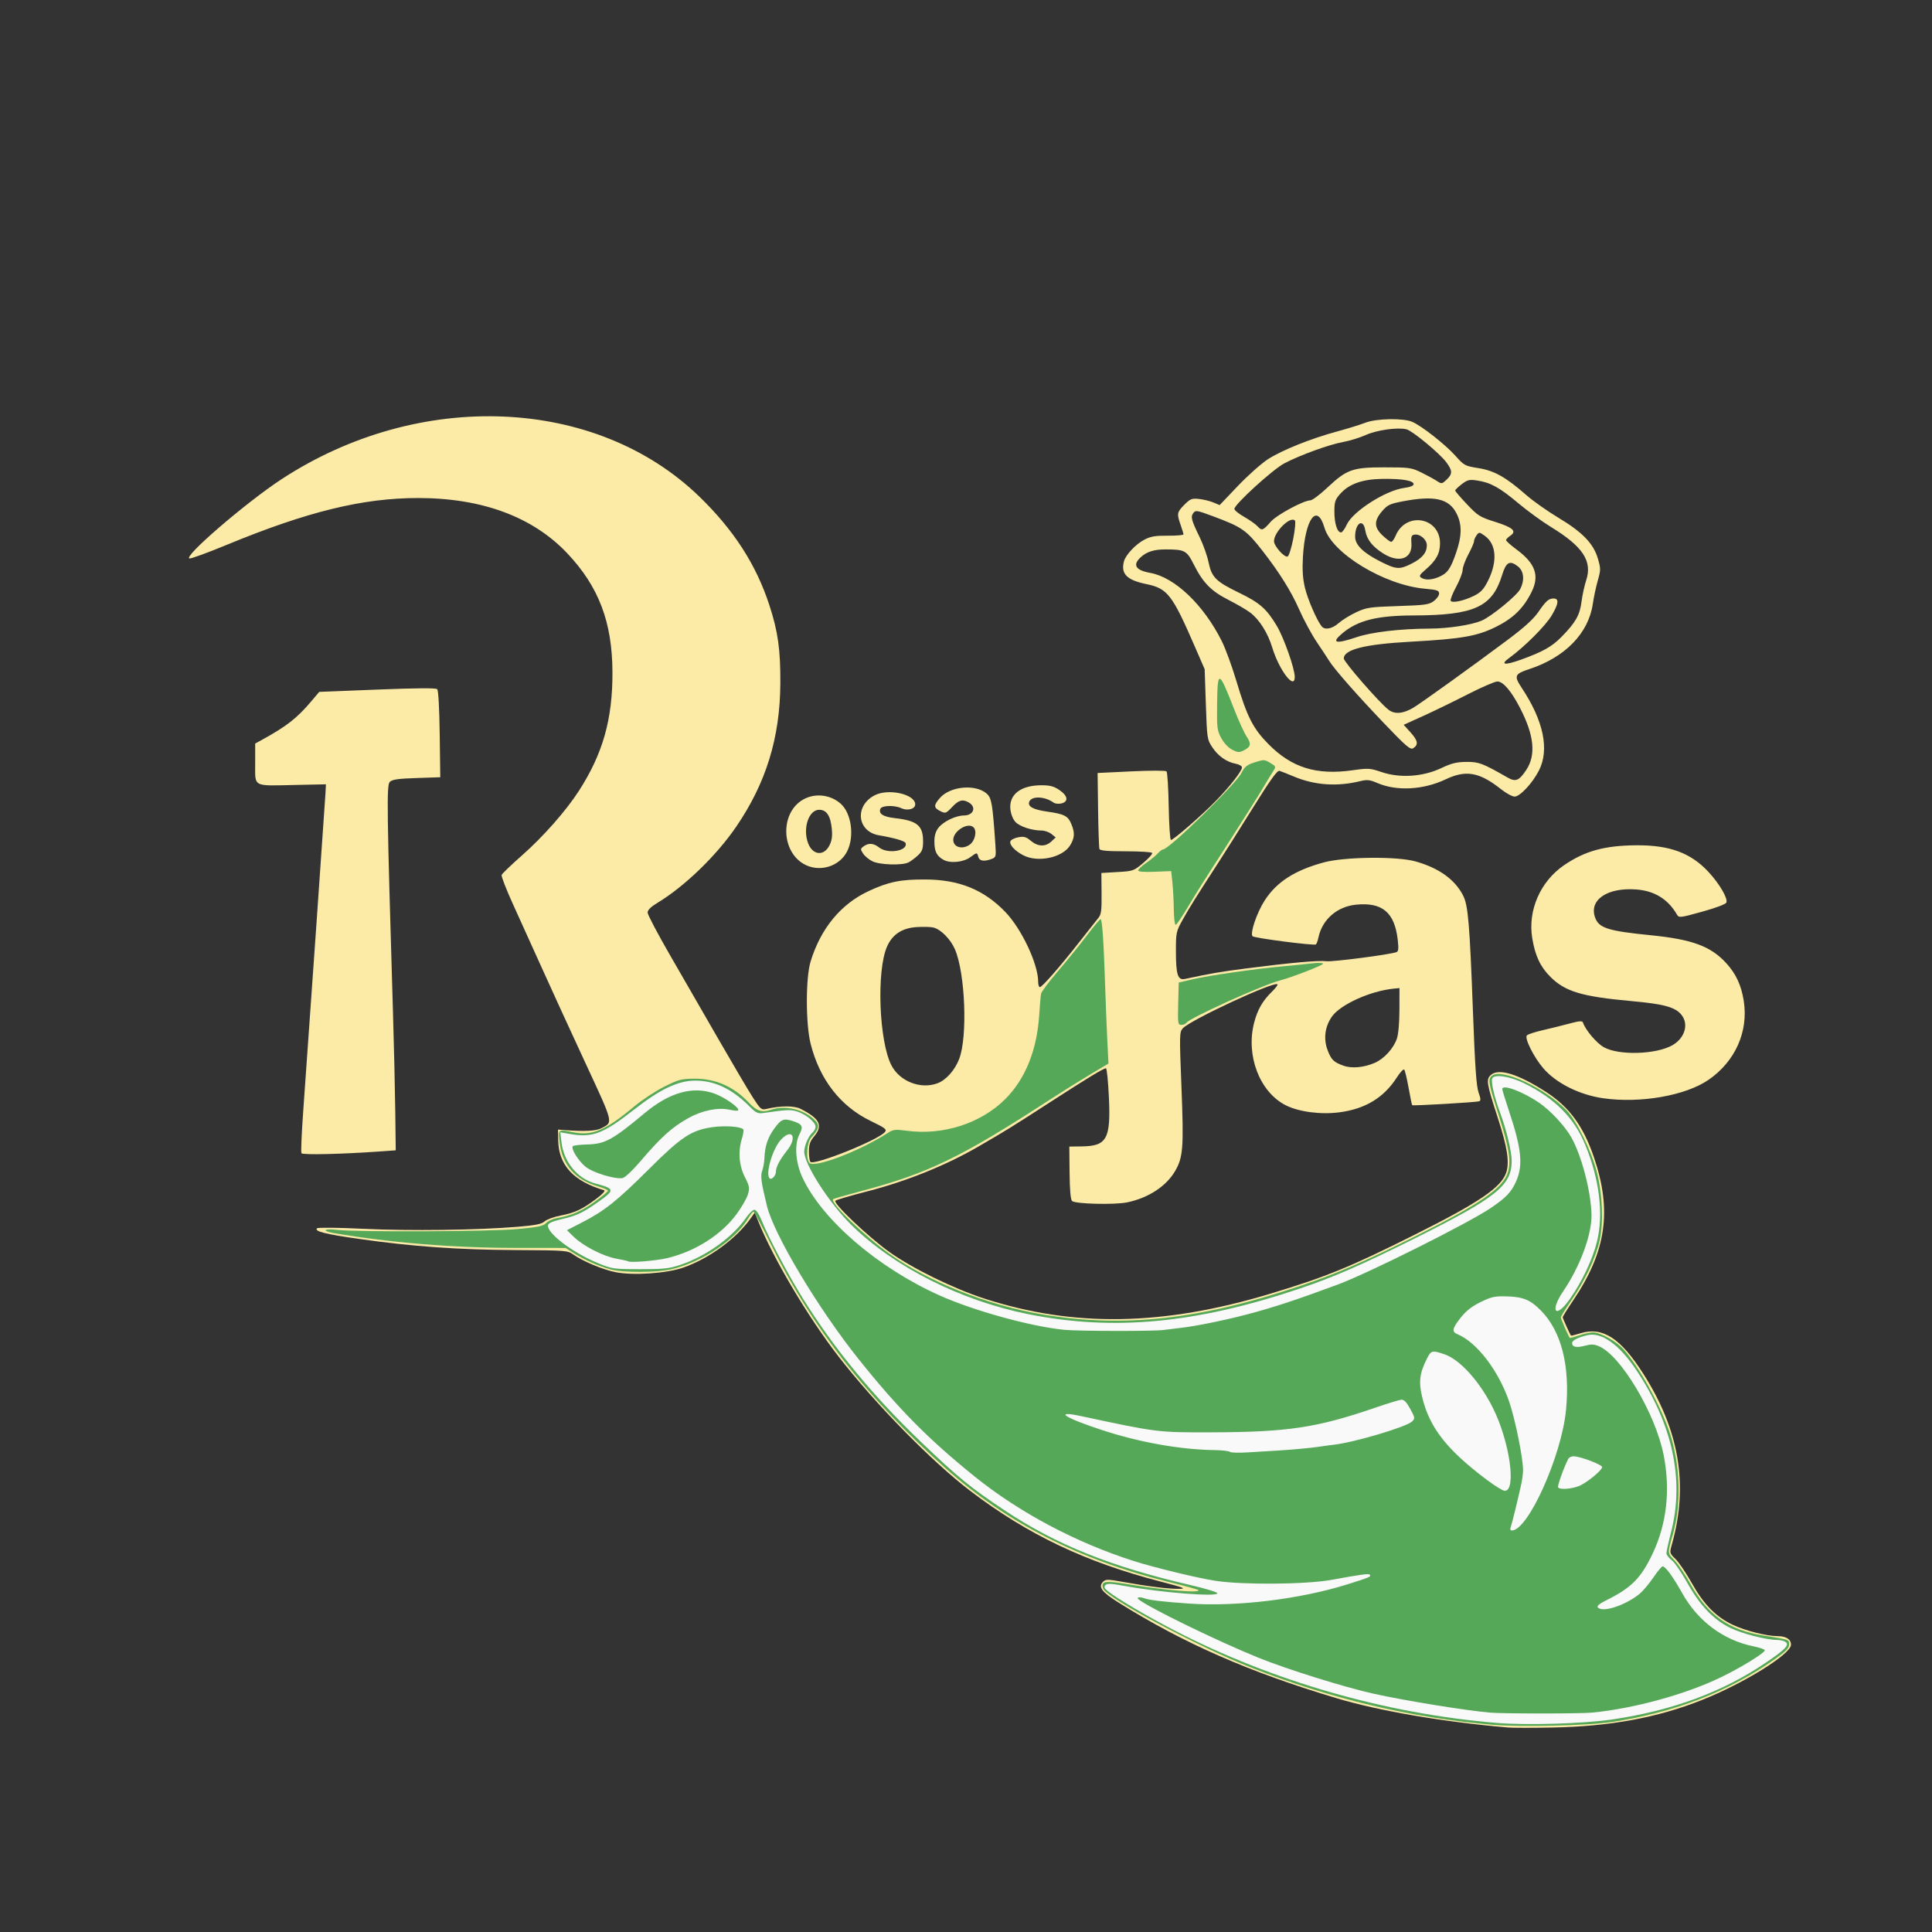
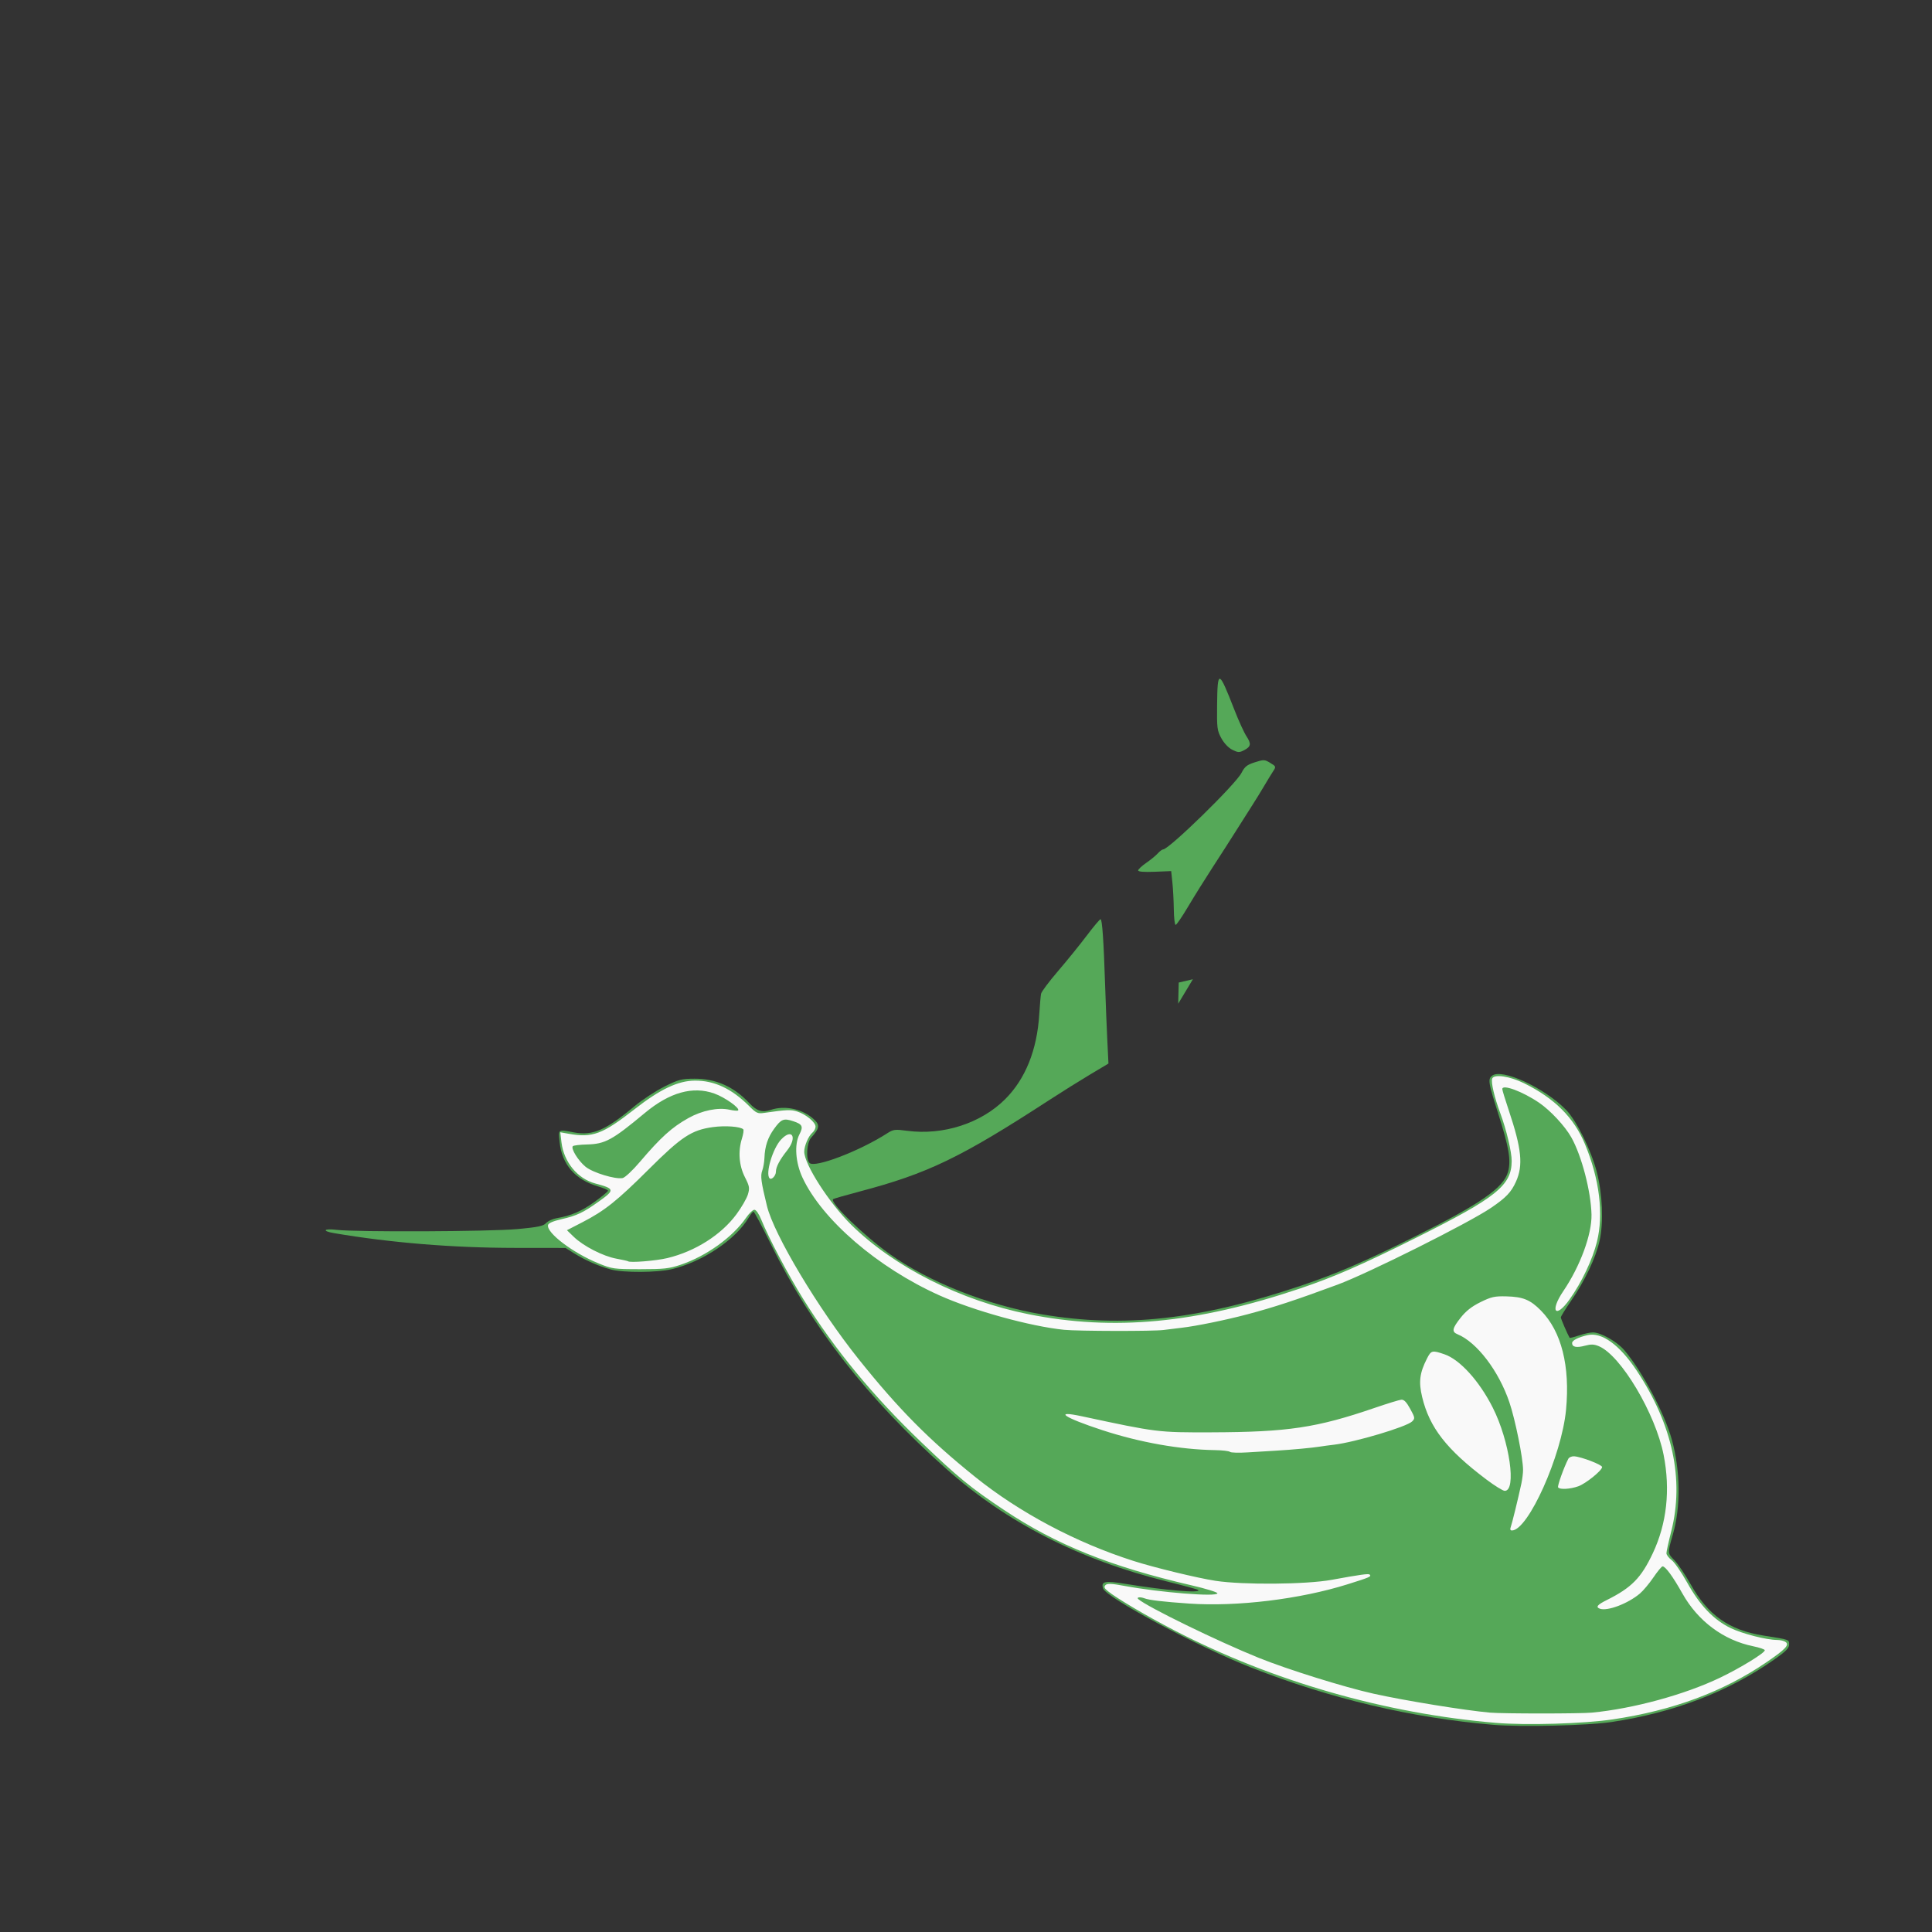
<svg xmlns="http://www.w3.org/2000/svg" id="svg1" width="1365.333" height="1365.333" viewBox="0 0 1365.333 1365.333">
  <rect x="0" y="0" width="1365.333" height="1365.333" fill="#333333" stroke="none" />
  <defs id="defs1" />
  <g id="g1">
    <g id="g11" transform="translate(-17.001,78.935)">
-       <path style="fill:#fceaa7" d="m 1082.667,1141.881 c -45.657,-3.933 -91.011,-11.684 -121.108,-20.698 -61.938,-18.551 -107.764,-38.636 -153.827,-67.423 -12.097,-7.56 -14.859,-11.204 -11.237,-14.827 1.914,-1.914 3.209,-1.903 14.47,0.129 17.454,3.148 32.191,4.955 39.464,4.838 5.272,-0.085 3.247,-0.874 -13.096,-5.106 -53.253,-13.787 -94.1,-33.235 -134.614,-64.091 -27.059,-20.609 -67.019,-61.341 -92.908,-94.703 -21.592,-27.825 -46.306,-69.429 -57.026,-96 l -2.421,-6 -2.83,4 c -10.248,14.484 -29.639,28.646 -47.791,34.907 -11.926,4.113 -35.177,5.672 -47.736,3.201 -8.852,-1.742 -23.192,-7.728 -29.807,-12.443 -4.095,-2.919 -5.137,-2.999 -41.534,-3.196 -40.301,-0.218 -72.108,-2.494 -110,-7.87 -23.799,-3.377 -31.747,-5.384 -29.643,-7.488 0.673,-0.673 14.74,-0.523 33.074,0.354 32.811,1.569 80.566,0.924 109.157,-1.475 12.335,-1.035 16.54,-1.894 18.667,-3.813 1.51,-1.362 6.631,-3.216 11.379,-4.12 9.957,-1.894 15.186,-4.363 25.229,-11.913 4.455,-3.349 6.486,-5.621 5.333,-5.963 -21.684,-6.439 -32.03,-17.696 -32.378,-35.233 l -0.151,-7.614 4,0.316 c 14.428,1.138 22.939,0.724 26.764,-1.302 8.313,-4.405 8.728,-2.738 -11.574,-46.483 -10.345,-22.292 -24.07,-52.23 -30.499,-66.53 -6.429,-14.3 -15.625,-34.606 -20.434,-45.124 -4.809,-10.518 -8.449,-19.894 -8.088,-20.834 0.361,-0.941 6.896,-7.213 14.523,-13.938 14.876,-13.118 31.017,-31.431 40.047,-45.437 16.996,-26.362 23.88,-50.72 23.741,-84 -0.147,-35.266 -9.667,-60.327 -31.844,-83.836 -24.328,-25.789 -60.179,-39.119 -105.303,-39.154 -39.305,-0.03 -78.482,9.56 -135.857,33.258 -13.122,5.42 -24.769,9.676 -25.883,9.459 -4.912,-0.956 39.992,-39.624 65.073,-56.036 97.251,-63.638 222.116,-58.458 295.152,12.243 24.33,23.552 40.152,48.044 49.511,76.64 6.128,18.723 7.925,31.496 7.8,55.425 -0.201,38.354 -10.077,70.409 -31.221,101.333 -13.98,20.447 -36.496,42.216 -55.576,53.731 -4.735,2.858 -6.999,5.095 -6.998,6.913 9.2e-4,1.479 7.106,14.988 15.788,30.022 8.683,15.033 24.072,41.733 34.198,59.333 10.127,17.6 21.051,36.114 24.277,41.143 5.374,8.376 6.167,9.072 9.467,8.302 10.124,-2.365 19.82,-2.412 24.353,-0.116 13.632,6.903 16.045,11.811 9.582,19.492 -2.868,3.408 -3.667,5.73 -3.667,10.658 0,3.465 0.466,6.766 1.035,7.335 2.736,2.736 47.993,-15.402 52.681,-21.114 1.496,-1.822 0.215,-2.816 -10,-7.759 -21.41,-10.36 -36.12,-29.25 -42.523,-54.607 -3.521,-13.944 -3.547,-46.466 -0.045,-58 7.117,-23.442 21.378,-40.75 41.137,-49.923 14.024,-6.51 22.253,-8.202 39.716,-8.164 24.038,0.052 41.639,7.18 56.855,23.026 11.455,11.93 23.145,36.779 23.145,49.201 0,2.123 0.538,3.86 1.196,3.86 1.595,0 14.487,-14.746 27.977,-32 6.02,-7.7 12.031,-15.302 13.357,-16.893 2.022,-2.426 2.389,-5.227 2.274,-17.333 l -0.137,-14.44 11.378,-0.667 c 11.117,-0.651 11.536,-0.801 18.3,-6.514 3.807,-3.216 6.602,-6.366 6.21,-7 -0.392,-0.634 -8.796,-1.153 -18.675,-1.153 -13.155,0 -18.127,-0.446 -18.575,-1.667 -0.337,-0.917 -0.768,-13.367 -0.958,-27.667 l -0.346,-26 23.784,-1.15 c 13.322,-0.644 24.283,-0.644 24.92,0 0.625,0.632 1.322,11.797 1.55,24.812 0.227,13.014 0.94,23.664 1.583,23.667 1.787,0.007 21.733,-17.352 31.679,-27.57 10.085,-10.362 18.485,-21.137 18.485,-23.712 0,-0.962 -1.95,-2.118 -4.333,-2.568 -6.532,-1.235 -12.471,-5.403 -16.613,-11.66 -3.638,-5.496 -3.739,-6.165 -4.559,-30.385 l -0.839,-24.766 -6.653,-15.333 c -16.266,-37.491 -19.523,-41.72 -34.529,-44.825 -13.825,-2.861 -18.106,-7.157 -15.898,-15.953 1.167,-4.652 8.373,-12.3 14.632,-15.532 4.325,-2.233 7.745,-2.8 16.46,-2.726 6.05,0.051 11,-0.369 11,-0.935 0,-0.566 -0.9,-3.579 -2,-6.697 -2.799,-7.934 -2.6,-9 2.668,-14.268 4.185,-4.185 5.253,-4.604 10.333,-4.058 3.116,0.335 7.672,1.446 10.124,2.468 l 4.458,1.858 12.875,-13.522 c 7.081,-7.437 16.683,-15.964 21.336,-18.949 10.021,-6.428 30.331,-14.563 48.873,-19.576 7.333,-1.983 16.206,-4.733 19.716,-6.113 7.831,-3.077 26.847,-3.452 33.327,-0.658 6.652,2.868 23.422,16.058 30.468,23.963 6.153,6.903 6.68,7.185 16.348,8.745 11.263,1.817 19.341,6.386 34.005,19.236 4.691,4.111 14.809,11.239 22.483,15.84 16.976,10.178 24.762,18.24 27.866,28.851 2.053,7.02 2.048,8.042 -0.085,15.515 -1.255,4.4 -2.828,11.784 -3.495,16.408 -3.001,20.803 -19.595,37.872 -44.862,46.146 -10.421,3.412 -11.003,4.824 -5.442,13.198 15.481,23.316 19.744,43.635 12.256,58.412 -4.547,8.973 -13.429,18.502 -17.246,18.502 -1.644,0 -5.918,-2.32 -9.497,-5.156 -15.338,-12.152 -24.823,-13.86 -39.174,-7.052 -15.794,7.492 -34.59,8.516 -48.27,2.631 -5.397,-2.322 -7.253,-2.53 -12.054,-1.352 -16.433,4.03 -32.234,2.938 -46.997,-3.249 -4.406,-1.846 -8.961,-3.655 -10.121,-4.02 -1.565,-0.492 -6.354,6.154 -18.566,25.767 -9.051,14.537 -20.152,32.13 -24.668,39.097 -15.975,24.644 -20.215,31.429 -25.076,40.128 -4.757,8.514 -4.914,9.224 -4.914,22.247 0,16.837 1.309,20.917 6.362,19.835 18.308,-3.918 24.959,-5.062 42.972,-7.387 31.449,-4.059 51.408,-5.858 56.972,-5.133 4.362,0.568 44.452,-4.63 49.531,-6.422 1.424,-0.502 1.634,-2.438 0.934,-8.619 -2.205,-19.489 -10.949,-26.84 -29.631,-24.912 -13.355,1.378 -23.8,10.561 -26.444,23.248 -0.495,2.375 -1.304,4.551 -1.797,4.836 -1.618,0.934 -43.418,-4.475 -44.731,-5.788 -1.976,-1.977 3.021,-16.728 8.583,-25.333 8.467,-13.1 21.309,-21.339 41.917,-26.892 14.672,-3.954 51.54,-4.345 64.571,-0.685 16.578,4.656 27.876,12.737 33.705,24.11 3.566,6.958 4.645,19.677 6.967,82.101 1.448,38.938 2.405,52.715 3.96,57.057 1.566,4.369 1.666,5.853 0.423,6.273 -2.137,0.721 -46.753,3.322 -47.317,2.759 -0.239,-0.239 -1.385,-5.756 -2.549,-12.261 -1.163,-6.505 -2.55,-12.312 -3.083,-12.905 -0.532,-0.593 -2.895,1.926 -5.251,5.596 -9.132,14.231 -22.204,22.183 -40.417,24.588 -13.307,1.757 -28.798,-0.269 -38.099,-4.982 -18.35,-9.299 -28.259,-35.058 -22.359,-58.124 2.416,-9.447 5.976,-15.642 12.825,-22.318 2.436,-2.375 4.115,-4.633 3.731,-5.017 -2.335,-2.335 -61.605,25.225 -66.921,31.118 -2.373,2.631 -2.413,4.412 -0.932,41.816 1.686,42.582 1.163,49.371 -4.548,59.118 -6.291,10.735 -18.863,18.933 -33.795,22.036 -8.935,1.857 -36.877,1.159 -39.006,-0.975 -1.012,-1.015 -1.614,-7.971 -1.73,-20 l -0.177,-18.444 8.909,-0.121 c 17.66,-0.239 20.439,-5.316 19.057,-34.81 -0.526,-11.222 -1.457,-20.403 -2.069,-20.403 -1.673,0 -12.723,6.696 -38.215,23.158 -30.222,19.516 -31.403,20.247 -52.11,32.261 -22.711,13.177 -50.597,24.434 -77.966,31.471 -11.884,3.056 -22.195,6.074 -22.914,6.706 -1.922,1.691 23.012,25.402 37.991,36.127 16.267,11.647 45.297,25.902 67.269,33.031 63.004,20.442 126.563,19.365 202.047,-3.425 39.726,-11.994 56.052,-18.668 102.369,-41.848 45.266,-22.655 60.943,-33.316 64.403,-43.801 2.398,-7.267 0.77,-17.893 -5.878,-38.348 -8.029,-24.708 -8.476,-27.425 -5.021,-30.551 5.526,-5.001 19.182,-0.825 38.937,11.907 16.471,10.615 26.451,24.203 33.932,46.2 12.848,37.774 8.724,66.424 -14.535,100.981 -4.147,6.162 -7.541,11.6 -7.541,12.083 0,0.733 5.152,12.101 5.89,12.997 0.129,0.156 3.206,-0.616 6.839,-1.716 15.502,-4.695 28.092,3.428 44.107,28.454 25.575,39.966 32.113,78.65 20.385,120.625 -1.76,6.301 -1.755,6.325 2.538,10.521 2.366,2.313 7.562,10.015 11.547,17.115 8.519,15.178 17.079,23.83 29.179,29.493 8.73,4.085 23.599,7.826 31.269,7.866 6.193,0.032 9.579,2.181 9.579,6.077 0,6.624 -33.214,27.247 -62.873,39.039 -31.589,12.559 -64.821,18.678 -105.793,19.477 -13.933,0.272 -28.033,0.262 -31.333,-0.022 z M 679.58,686.585 c 6.038,-2.276 12.211,-9.222 15.274,-17.183 6.024,-15.659 4.293,-60.493 -2.988,-77.419 -3.103,-7.214 -9.912,-14.109 -15.258,-15.451 -1.839,-0.461 -7.156,-0.596 -11.815,-0.3 -10.269,0.654 -17.119,5.151 -20.914,13.73 -7.563,17.098 -5.708,67.068 3.12,84.037 5.907,11.353 20.696,17.066 32.581,12.585 z m 309.087,-14.473 c 6.481,-2.837 13.097,-10.095 15.493,-16.998 1.068,-3.078 1.788,-11.218 1.808,-20.448 l 0.033,-15.333 -4,0.39 c -16.529,1.611 -37.763,11.213 -43.767,19.793 -4.956,7.082 -6.053,15.747 -3.005,23.728 2.594,6.792 4.201,8.372 11.092,10.903 5.882,2.16 14.568,1.369 22.346,-2.034 z M 1095.609,465.156 c 6.995,-10.57 5.579,-24.515 -4.455,-43.87 -6.218,-11.995 -11.892,-18.619 -15.949,-18.619 -1.797,0 -11.204,4.066 -20.903,9.035 -9.699,4.969 -23.866,11.857 -31.482,15.306 l -13.847,6.271 4.926,5.453 c 5.17,5.723 5.643,8.677 1.777,11.112 -1.987,1.251 -4.992,-1.331 -20.785,-17.857 -19.102,-19.989 -35.087,-38.191 -38.629,-43.986 -1.12,-1.833 -5.036,-7.773 -8.701,-13.2 -3.665,-5.427 -9.331,-15.927 -12.59,-23.333 -5.469,-12.429 -13.839,-25.824 -25.492,-40.8 -11.731,-15.076 -14.56,-17.059 -35.438,-24.84 -11.142,-4.152 -12.167,-4.319 -13.715,-2.227 -2.015,2.723 -1.436,4.928 4.497,17.141 2.514,5.174 5.322,13.092 6.241,17.596 2.18,10.686 5.144,13.657 21.566,21.612 14.611,7.078 19.398,11.275 26.657,23.373 5.008,8.346 12.712,30.24 12.712,36.125 0,9.678 -11.028,-4.714 -15.898,-20.746 -3.143,-10.348 -9.055,-19.744 -15.529,-24.683 -2.572,-1.962 -9.444,-5.986 -15.272,-8.943 -12.342,-6.262 -18.098,-12.097 -24.526,-24.861 -5.13,-10.187 -6.419,-10.882 -20.188,-10.882 -8.152,0 -13.327,1.664 -17.587,5.655 -5.773,5.408 -3.457,9.068 6.926,10.946 17.329,3.134 37.652,22.529 50.497,48.192 2.604,5.203 7.223,17.803 10.265,28 7.57,25.381 11.737,33.622 22.581,44.661 16.506,16.803 34.042,22.265 59.731,18.603 10.964,-1.563 12.189,-1.485 20.334,1.286 12.918,4.396 29.171,3.346 42,-2.715 7.499,-3.543 11.036,-4.42 18,-4.465 8.821,-0.057 11.378,0.917 29.2,11.12 5.559,3.182 8.041,2.145 13.075,-5.462 z m -79.97,-43.859 c 5.088,-2.963 43.387,-30.507 66.991,-48.179 11.704,-8.763 18.091,-14.581 21.562,-19.641 5.287,-7.71 7.222,-9.424 10.665,-9.457 4.029,-0.038 3.657,3.631 -1.202,11.846 -4.417,7.467 -19.182,22.24 -30.342,30.359 -6.386,4.646 -2.846,5.111 8.322,1.094 15.558,-5.596 21.962,-9.168 28.715,-16.017 10.027,-10.171 13.103,-15.53 14.281,-24.877 0.584,-4.634 2.075,-11.498 3.313,-15.254 4.477,-13.577 -2.311,-23.876 -24.808,-37.643 -6.342,-3.881 -16.815,-11.504 -23.273,-16.94 -12.986,-10.932 -19.532,-14.542 -28.927,-15.951 -5.545,-0.832 -6.832,-0.525 -10.943,2.611 -2.562,1.955 -4.644,3.973 -4.626,4.486 0.018,0.513 3.768,4.877 8.333,9.699 7.745,8.18 9.086,9.015 20.066,12.484 12.568,3.97 15.347,6.576 10.467,9.816 -1.595,1.059 -2.9,2.434 -2.9,3.054 0,0.621 3.337,3.594 7.415,6.607 13.218,9.765 16.311,18.355 10.721,29.78 -5.678,11.606 -12.98,18.791 -25.301,24.896 -13.346,6.613 -24.297,8.52 -60.169,10.478 -32.429,1.77 -47.333,5.503 -47.333,11.856 0,2.418 24.796,30.883 31.488,36.147 4.343,3.416 10.187,2.997 17.485,-1.253 z M 975.816,371.317 c 10.491,-3.561 30.67,-5.918 51.518,-6.019 13.167,-0.064 29.389,-2.541 36.667,-5.599 6.753,-2.838 24.895,-17.65 27.289,-22.281 3.273,-6.329 2.656,-12.744 -1.544,-16.048 -5.808,-4.569 -8.394,-3.171 -11.22,6.066 -6.921,22.616 -19.674,28.441 -62.525,28.56 -25.995,0.072 -39.495,3.475 -50.489,12.725 -8.064,6.785 -4.607,7.656 10.304,2.595 z m -12.682,-9.987 c 2.508,-2.202 8.079,-5.636 12.38,-7.631 7.205,-3.342 9.516,-3.683 29.392,-4.33 19.224,-0.626 21.981,-1.008 25.333,-3.513 2.069,-1.546 3.762,-3.946 3.762,-5.333 0,-2.172 -1.391,-2.646 -10,-3.409 -28.636,-2.537 -65.734,-25.049 -70.992,-43.078 -5.212,-17.875 -13.702,-6.381 -15.238,20.631 -0.518,9.105 -0.124,15.197 1.402,21.667 1.914,8.117 8.369,23.051 11.813,27.333 2.278,2.832 7.378,1.851 12.148,-2.337 z m 95.533,-19.204 c 4.724,-2.346 6.787,-4.519 9.698,-10.219 7.032,-13.768 6.231,-26.261 -2.061,-32.165 -3.886,-2.767 -4.068,-2.779 -5.824,-0.377 -0.997,1.363 -1.813,3.276 -1.813,4.249 0,0.974 -1.8,5.143 -4,9.266 -2.2,4.123 -4.014,9.061 -4.03,10.975 -0.017,1.913 -2.098,7.316 -4.625,12.006 -2.527,4.69 -4.245,9.094 -3.817,9.786 1.096,1.773 9.375,0.003 16.473,-3.522 z m -24.957,-13.275 c 6.126,-2.593 8.278,-5.553 12.177,-16.75 4.281,-12.293 4.408,-20.297 0.447,-28.152 -5.315,-10.541 -15.6,-12.88 -37.883,-8.616 -9.313,1.782 -10.916,2.544 -14.734,7 -5.835,6.812 -5.734,11.412 0.378,17.176 2.619,2.47 5.349,4.491 6.068,4.491 0.719,0 2.126,-1.962 3.128,-4.36 7.229,-17.302 31.393,-13.093 31.367,5.463 -0.01,7.161 -2.743,12.1 -10.275,18.567 -4.18,3.589 -4.705,4.562 -3.05,5.646 2.801,1.835 7.346,1.664 12.376,-0.465 z m -19.091,-9.493 c 7.483,-3.792 10.715,-7.701 10.715,-12.957 0,-4.119 -4.953,-8.267 -8.934,-7.482 -1.938,0.382 -2.315,1.535 -1.961,6.006 0.868,10.976 -8.625,14.431 -19.938,7.257 -7.751,-4.915 -11.661,-9.964 -12.687,-16.382 -1.404,-8.783 -7.147,-5.152 -7.147,4.518 0,5.871 5.69,11.44 18.049,17.665 11.049,5.565 13.35,5.709 21.902,1.376 z M 930.899,301.926 c 1.287,-6.538 1.83,-12.397 1.207,-13.02 -3.299,-3.299 -14.756,8.044 -14.768,14.62 -0.006,3.406 7.255,11.61 9.587,10.833 0.899,-0.3 2.687,-5.894 3.974,-12.432 z m 37.843,-10.092 c 4.22,-9.359 27.471,-24.219 40.624,-25.964 4.179,-0.554 6.634,-1.534 6.634,-2.648 0,-2.529 -8.147,-3.912 -22.001,-3.735 -14.22,0.181 -23.736,3.583 -30.009,10.728 -3.47,3.952 -3.99,5.573 -3.99,12.436 0,8.321 2.027,14.683 4.678,14.683 0.871,0 2.699,-2.475 4.063,-5.5 z m -53.522,-2.26 c 4.116,-4.687 23.148,-14.907 27.762,-14.907 1.351,0 6.656,-3.944 11.788,-8.764 14.006,-13.154 17.945,-14.569 40.563,-14.569 17.555,0 19.103,0.214 26,3.586 4.033,1.972 8.961,4.648 10.951,5.946 3.532,2.304 3.697,2.285 7,-0.818 4.311,-4.05 4.258,-6.412 -0.284,-12.431 -4.777,-6.331 -23.863,-22.113 -27.998,-23.151 -6.231,-1.564 -20.855,0.464 -28.725,3.985 -4.248,1.9 -11.448,4.126 -16,4.947 -9.892,1.785 -30.513,9.262 -41.589,15.079 -8.248,4.332 -35.355,29.046 -35.355,32.233 0,0.937 3.15,3.488 7,5.668 3.85,2.18 8.13,5.223 9.512,6.763 2.863,3.19 3.736,2.858 9.375,-3.565 z M 230.039,736.063 c -0.441,-0.714 0.116,-14.07 1.239,-29.68 4.333,-60.267 15.379,-218.043 15.709,-224.383 l 0.347,-6.667 -21.715,0.466 c -30.426,0.653 -28.285,1.805 -28.285,-15.22 v -14.037 l 4.14,-2.271 c 18.076,-9.916 25.253,-15.496 35.493,-27.594 l 5.634,-6.656 41.011,-1.633 c 27.733,-1.104 41.45,-1.195 42.366,-0.28 0.814,0.813 1.516,13.503 1.757,31.792 l 0.402,30.439 -16.749,0.558 c -13.195,0.439 -17.211,1.02 -18.929,2.738 -2.301,2.301 -2.067,19.24 2.243,162.364 0.718,23.833 1.453,55.633 1.634,70.667 l 0.329,27.333 -12,0.851 c -26.438,1.875 -53.842,2.483 -54.628,1.212 z m 919.961,-38.862 c -16.871,-2.405 -33.346,-10.674 -42.444,-21.302 -6.7,-7.827 -13.384,-21.271 -11.508,-23.148 0.779,-0.78 5.737,-2.404 11.018,-3.609 5.28,-1.205 13.747,-3.305 18.814,-4.667 7.215,-1.938 9.338,-2.107 9.788,-0.777 1.82,5.376 9.708,14.658 14.871,17.498 10.627,5.846 36.673,5.082 48.235,-1.417 8.811,-4.952 11.828,-14.779 6.584,-21.445 -4.326,-5.5 -12.323,-7.719 -35.293,-9.793 -35.17,-3.176 -46.963,-6.702 -57.434,-17.173 -7.13,-7.131 -10.747,-14.849 -12.81,-27.341 -3.228,-19.547 5.705,-40.039 22.448,-51.497 14.758,-10.099 28.643,-13.934 51.064,-14.101 23.601,-0.176 38.583,5.362 51.106,18.891 7.734,8.355 13.72,18.604 12.589,21.552 -0.448,1.168 -7.32,3.772 -17.111,6.484 -15.696,4.347 -16.422,4.431 -17.806,2.049 -6.381,-10.978 -15.93,-16.838 -28.962,-17.774 -20.293,-1.457 -33.25,7.363 -28.948,19.705 2.65,7.602 8.918,9.609 39.623,12.687 29.034,2.91 42.072,7.722 52.973,19.549 6.947,7.537 10.751,15.682 12.502,26.772 3.429,21.714 -5.993,42.832 -24.921,55.855 -16.226,11.164 -48.139,16.743 -74.378,13.002 z M 584.639,531.427 c -15.247,-9.141 -16.14,-34.427 -1.568,-44.386 8.455,-5.779 20.248,-4.934 28.068,2.01 7.601,6.75 9.812,23.187 4.527,33.667 -5.585,11.076 -20.226,15.186 -31.028,8.71 z m 18.443,-12.761 c 1.786,-3.452 2.243,-6.516 1.752,-11.77 -0.865,-9.27 -3.677,-13.563 -8.884,-13.563 -7.425,0 -11.795,13.06 -7.89,23.58 3.149,8.483 11.061,9.407 15.022,1.753 z m 30.47,11.081 c -2.446,-1.205 -5.413,-3.665 -6.593,-5.465 -2.001,-3.054 -1.976,-3.396 0.37,-5.111 3.5,-2.56 7.003,-2.295 10.974,0.828 6.146,4.835 20.474,2.412 18.656,-3.155 -0.475,-1.455 -7.892,-3.616 -18.826,-5.485 -15.454,-2.643 -17.393,-20.818 -3.015,-28.263 9.403,-4.869 27.613,-1.103 28.636,5.923 0.525,3.61 -5.03,5.374 -9.914,3.149 -4.894,-2.23 -13.763,-1.92 -14.697,0.514 -1.34,3.492 1.967,5.613 10.2,6.545 15.828,1.791 19.991,5.222 19.991,16.475 0,5.334 -0.641,7.062 -3.667,9.884 -2.017,1.881 -4.977,4.093 -6.579,4.916 -4.431,2.276 -20.337,1.805 -25.536,-0.756 z m 50.148,-1.084 c -4.802,-2.705 -6.367,-5.916 -6.367,-13.063 0,-4.044 0.913,-7.069 2.895,-9.588 3.469,-4.411 12.178,-8.609 17.942,-8.65 7.085,-0.05 9.104,-6.183 3.094,-9.4 -4.182,-2.238 -6.809,-1.445 -11.426,3.45 -4.196,4.449 -4.701,4.637 -8.059,3 -5.066,-2.469 -5.154,-4.181 -0.488,-9.494 7.214,-8.216 24.987,-9.899 32.875,-3.114 3.602,3.098 4.266,6.914 6.252,35.95 0.594,8.682 0.475,9.144 -2.652,10.333 -5.256,1.998 -8.619,1.489 -9.38,-1.422 -0.864,-3.304 -0.969,-3.301 -5.635,0.148 -4.926,3.642 -14.261,4.548 -19.051,1.849 z m 18.564,-10.665 c 3.763,-2.636 5.337,-9.635 2.749,-12.223 -3.906,-3.906 -14.346,2.502 -14.346,8.805 0,5.207 6.366,7.083 11.598,3.419 z m 37.734,7.415 c -5.963,-3.155 -9.858,-7.453 -8.933,-9.861 0.397,-1.035 2.895,-2.289 5.552,-2.787 4.011,-0.752 5.515,-0.329 8.875,2.498 4.954,4.169 10.317,4.356 14.449,0.506 l 3.111,-2.898 -3.007,-2.435 c -1.654,-1.339 -4.775,-2.435 -6.936,-2.435 -6.84,0 -15.453,-2.817 -18.487,-6.048 -1.725,-1.836 -3.195,-5.486 -3.573,-8.869 -1.173,-10.501 7.277,-17.083 21.932,-17.083 6.081,0 8.796,0.722 12.709,3.381 5.971,4.057 6.594,8.162 1.436,9.456 -2.005,0.503 -4.462,0.224 -5.667,-0.644 -6.148,-4.43 -15.489,-4.74 -17.091,-0.567 -1.295,3.376 2.728,5.589 12.743,7.009 12.048,1.709 14.603,3.025 17,8.762 2.565,6.138 2.367,9.799 -0.812,15.013 -5.362,8.794 -22.931,12.488 -33.302,7.002 z" id="path13" />
-       <path style="fill:#55a858" d="m 1072,1139.96 c -57.756,-4.935 -114.615,-18.39 -170.667,-40.387 -37.901,-14.874 -102.747,-49.525 -104.803,-56.002 -1.583,-4.987 1.332,-5.577 15.806,-3.201 28.09,4.612 53.912,6.766 51.437,4.292 -0.369,-0.369 -10.219,-3.033 -21.889,-5.921 -62.041,-15.351 -113.517,-41.652 -156.544,-79.985 -55.317,-49.282 -94.727,-99.807 -123.569,-158.423 -6.225,-12.65 -11.74,-23 -12.257,-23 -0.517,0 -2.064,1.903 -3.438,4.23 -9.18,15.541 -32.76,31.328 -54.42,36.435 -10.383,2.448 -34.129,2.555 -42.997,0.193 -8.393,-2.235 -18.216,-6.558 -25.981,-11.433 l -6.012,-3.775 -36,-0.041 c -43.889,-0.05 -87.441,-3.613 -127.699,-10.447 -8.764,-1.488 -7.188,-3.399 1.904,-2.308 13.839,1.661 107.972,1.259 127.694,-0.545 14.709,-1.345 18.331,-2.102 20.328,-4.245 1.336,-1.434 4.682,-2.986 7.435,-3.447 10.212,-1.712 17.727,-4.946 26.909,-11.582 5.186,-3.748 9.429,-7.271 9.429,-7.83 0,-0.559 -3.162,-1.935 -7.026,-3.058 -16.19,-4.707 -25.509,-15.455 -27.169,-31.337 -0.964,-9.221 -1.306,-8.991 10.111,-6.826 13.174,2.498 22.423,-1.476 42.554,-18.284 5.608,-4.683 15.22,-11.015 21.36,-14.072 10.124,-5.041 12.108,-5.561 21.333,-5.593 15.022,-0.051 27.847,5.663 38.615,17.206 5.229,5.605 9.268,6.918 15.065,4.898 10.36,-3.611 23.54,-0.544 31.389,7.304 3.529,3.529 2.979,6.067 -2.654,12.249 -3.132,3.438 -3.905,15.18 -1.178,17.906 3.703,3.703 35.365,-8.393 54.935,-20.987 4.289,-2.76 5.422,-2.903 14,-1.762 25.469,3.386 52.251,-5.249 69.367,-22.365 14.281,-14.281 22.475,-34.66 24.051,-59.818 0.414,-6.6 0.991,-13.2 1.284,-14.667 0.292,-1.467 5.684,-8.667 11.98,-16 6.297,-7.333 15.409,-18.583 20.25,-25 4.841,-6.417 9.256,-11.667 9.81,-11.667 1.156,0 2.201,15.104 3.228,46.667 0.394,12.1 1.085,29.5 1.538,38.667 l 0.822,16.667 -13.165,7.865 c -7.241,4.326 -20.065,12.35 -28.498,17.831 -62.974,40.928 -85.947,52 -134.505,64.825 -9.811,2.591 -18.11,4.983 -18.441,5.314 -2.363,2.363 21.299,25.342 39.684,38.54 27.651,19.848 69.171,36.343 107.929,42.878 57.788,9.743 111.363,3.838 182.663,-20.134 25.402,-8.54 45.139,-17.044 80.67,-34.758 46.802,-23.333 63.015,-34.609 66.069,-45.95 2.166,-8.043 0.629,-17.16 -6.853,-40.648 -7.163,-22.487 -7.52,-24.631 -4.526,-27.116 6.72,-5.577 36.964,8.352 52.4,24.134 7.274,7.437 17.79,28.721 21.684,43.886 4.027,15.685 4.85,35.568 2,48.375 -2.712,12.19 -10.392,28.421 -20.153,42.591 -4.008,5.819 -7.288,11.116 -7.288,11.771 0,0.926 4.768,11.95 6.234,14.413 0.158,0.266 3.127,-0.484 6.598,-1.667 3.47,-1.182 7.885,-2.15 9.81,-2.15 5.554,0 16.921,6.401 22.111,12.451 12.637,14.73 28.657,44.877 33.773,63.549 6.025,21.993 6.287,47.199 0.694,66.667 -3.905,13.594 -3.933,13.151 1.13,18.432 2.584,2.696 7.74,10.342 11.456,16.992 12.147,21.735 27.157,32.322 51.208,36.118 18.812,2.969 18.319,2.797 18.319,6.391 0,2.499 -2.305,4.835 -10.333,10.47 -32.561,22.858 -70.686,37.527 -115,44.245 -16.795,2.546 -64.265,3.664 -84,1.978 z m -222.377,-509.58 0.377,-14.953 10,-2.336 c 11.438,-2.672 43.689,-7.308 63.333,-9.103 7.333,-0.67 16.783,-1.626 21,-2.123 4.271,-0.504 7.657,-0.378 7.644,0.283 -0.02,1.064 -22.268,9.675 -30.644,11.86 -12.313,3.213 -63.899,26.593 -65.932,29.883 -0.49,0.794 -2.076,1.443 -3.523,1.443 -2.486,0 -2.611,-0.828 -2.255,-14.953 z m -3.101,-66.713 c -0.08,-6.05 -0.53,-14.6 -1,-19 l -0.855,-8 -11.667,0.469 c -7.581,0.305 -11.667,-0.023 -11.667,-0.936 0,-0.773 2.55,-3.164 5.667,-5.314 3.117,-2.15 6.81,-5.179 8.207,-6.731 1.397,-1.552 3.102,-2.822 3.789,-2.822 4.125,0 51.265,-46.031 55.36,-54.058 2.272,-4.454 3.857,-5.714 9.422,-7.494 6.346,-2.03 6.907,-2.008 10.908,0.426 4.114,2.502 4.164,2.648 2.03,5.905 -1.203,1.837 -4.027,6.463 -6.275,10.281 -2.248,3.818 -6.018,9.941 -8.379,13.608 -2.361,3.667 -7.502,11.767 -11.424,18 -3.923,6.233 -11.429,17.933 -16.68,26 -5.252,8.067 -13.021,20.517 -17.265,27.667 -4.244,7.15 -8.236,13 -8.871,13 -0.635,0 -1.22,-4.95 -1.3,-11 z m 41.353,-112.736 c -2.721,-1.361 -5.81,-4.602 -7.742,-8.125 -2.97,-5.415 -3.2,-7.185 -3.021,-23.253 0.286,-25.644 1.086,-25.44 12.22,3.114 3.002,7.7 6.835,16.1 8.517,18.667 3.581,5.465 3.243,7.367 -1.768,9.958 -3.251,1.681 -4.205,1.639 -8.206,-0.361 z" id="path12" />
+       <path style="fill:#55a858" d="m 1072,1139.96 c -57.756,-4.935 -114.615,-18.39 -170.667,-40.387 -37.901,-14.874 -102.747,-49.525 -104.803,-56.002 -1.583,-4.987 1.332,-5.577 15.806,-3.201 28.09,4.612 53.912,6.766 51.437,4.292 -0.369,-0.369 -10.219,-3.033 -21.889,-5.921 -62.041,-15.351 -113.517,-41.652 -156.544,-79.985 -55.317,-49.282 -94.727,-99.807 -123.569,-158.423 -6.225,-12.65 -11.74,-23 -12.257,-23 -0.517,0 -2.064,1.903 -3.438,4.23 -9.18,15.541 -32.76,31.328 -54.42,36.435 -10.383,2.448 -34.129,2.555 -42.997,0.193 -8.393,-2.235 -18.216,-6.558 -25.981,-11.433 l -6.012,-3.775 -36,-0.041 c -43.889,-0.05 -87.441,-3.613 -127.699,-10.447 -8.764,-1.488 -7.188,-3.399 1.904,-2.308 13.839,1.661 107.972,1.259 127.694,-0.545 14.709,-1.345 18.331,-2.102 20.328,-4.245 1.336,-1.434 4.682,-2.986 7.435,-3.447 10.212,-1.712 17.727,-4.946 26.909,-11.582 5.186,-3.748 9.429,-7.271 9.429,-7.83 0,-0.559 -3.162,-1.935 -7.026,-3.058 -16.19,-4.707 -25.509,-15.455 -27.169,-31.337 -0.964,-9.221 -1.306,-8.991 10.111,-6.826 13.174,2.498 22.423,-1.476 42.554,-18.284 5.608,-4.683 15.22,-11.015 21.36,-14.072 10.124,-5.041 12.108,-5.561 21.333,-5.593 15.022,-0.051 27.847,5.663 38.615,17.206 5.229,5.605 9.268,6.918 15.065,4.898 10.36,-3.611 23.54,-0.544 31.389,7.304 3.529,3.529 2.979,6.067 -2.654,12.249 -3.132,3.438 -3.905,15.18 -1.178,17.906 3.703,3.703 35.365,-8.393 54.935,-20.987 4.289,-2.76 5.422,-2.903 14,-1.762 25.469,3.386 52.251,-5.249 69.367,-22.365 14.281,-14.281 22.475,-34.66 24.051,-59.818 0.414,-6.6 0.991,-13.2 1.284,-14.667 0.292,-1.467 5.684,-8.667 11.98,-16 6.297,-7.333 15.409,-18.583 20.25,-25 4.841,-6.417 9.256,-11.667 9.81,-11.667 1.156,0 2.201,15.104 3.228,46.667 0.394,12.1 1.085,29.5 1.538,38.667 l 0.822,16.667 -13.165,7.865 c -7.241,4.326 -20.065,12.35 -28.498,17.831 -62.974,40.928 -85.947,52 -134.505,64.825 -9.811,2.591 -18.11,4.983 -18.441,5.314 -2.363,2.363 21.299,25.342 39.684,38.54 27.651,19.848 69.171,36.343 107.929,42.878 57.788,9.743 111.363,3.838 182.663,-20.134 25.402,-8.54 45.139,-17.044 80.67,-34.758 46.802,-23.333 63.015,-34.609 66.069,-45.95 2.166,-8.043 0.629,-17.16 -6.853,-40.648 -7.163,-22.487 -7.52,-24.631 -4.526,-27.116 6.72,-5.577 36.964,8.352 52.4,24.134 7.274,7.437 17.79,28.721 21.684,43.886 4.027,15.685 4.85,35.568 2,48.375 -2.712,12.19 -10.392,28.421 -20.153,42.591 -4.008,5.819 -7.288,11.116 -7.288,11.771 0,0.926 4.768,11.95 6.234,14.413 0.158,0.266 3.127,-0.484 6.598,-1.667 3.47,-1.182 7.885,-2.15 9.81,-2.15 5.554,0 16.921,6.401 22.111,12.451 12.637,14.73 28.657,44.877 33.773,63.549 6.025,21.993 6.287,47.199 0.694,66.667 -3.905,13.594 -3.933,13.151 1.13,18.432 2.584,2.696 7.74,10.342 11.456,16.992 12.147,21.735 27.157,32.322 51.208,36.118 18.812,2.969 18.319,2.797 18.319,6.391 0,2.499 -2.305,4.835 -10.333,10.47 -32.561,22.858 -70.686,37.527 -115,44.245 -16.795,2.546 -64.265,3.664 -84,1.978 z m -222.377,-509.58 0.377,-14.953 10,-2.336 z m -3.101,-66.713 c -0.08,-6.05 -0.53,-14.6 -1,-19 l -0.855,-8 -11.667,0.469 c -7.581,0.305 -11.667,-0.023 -11.667,-0.936 0,-0.773 2.55,-3.164 5.667,-5.314 3.117,-2.15 6.81,-5.179 8.207,-6.731 1.397,-1.552 3.102,-2.822 3.789,-2.822 4.125,0 51.265,-46.031 55.36,-54.058 2.272,-4.454 3.857,-5.714 9.422,-7.494 6.346,-2.03 6.907,-2.008 10.908,0.426 4.114,2.502 4.164,2.648 2.03,5.905 -1.203,1.837 -4.027,6.463 -6.275,10.281 -2.248,3.818 -6.018,9.941 -8.379,13.608 -2.361,3.667 -7.502,11.767 -11.424,18 -3.923,6.233 -11.429,17.933 -16.68,26 -5.252,8.067 -13.021,20.517 -17.265,27.667 -4.244,7.15 -8.236,13 -8.871,13 -0.635,0 -1.22,-4.95 -1.3,-11 z m 41.353,-112.736 c -2.721,-1.361 -5.81,-4.602 -7.742,-8.125 -2.97,-5.415 -3.2,-7.185 -3.021,-23.253 0.286,-25.644 1.086,-25.44 12.22,3.114 3.002,7.7 6.835,16.1 8.517,18.667 3.581,5.465 3.243,7.367 -1.768,9.958 -3.251,1.681 -4.205,1.639 -8.206,-0.361 z" id="path12" />
      <path style="fill:#f9f9f9" d="m 1074,1138.59 c -78.064,-6.573 -157.644,-29.44 -226.667,-65.133 -19.694,-10.184 -41.187,-22.857 -47.463,-27.984 -2.48,-2.026 -2.846,-2.981 -1.621,-4.227 1.235,-1.257 4.158,-1.134 13.333,0.563 25.509,4.716 65.751,7.905 65.751,5.21 0,-0.763 -8.25,-3.295 -18.333,-5.628 -57.135,-13.216 -95.569,-28.659 -132.353,-53.181 -23.777,-15.851 -32.482,-22.973 -58.518,-47.88 -33.979,-32.505 -61.228,-65.548 -83.463,-101.21 -10.659,-17.096 -24.311,-42.914 -29.676,-56.121 -1.662,-4.091 -3.679,-7 -4.853,-7 -1.105,0 -3.767,2.55 -5.916,5.667 -9.449,13.709 -28.075,27.084 -46.222,33.192 -8.11,2.729 -11.868,3.14 -28.667,3.129 -18.493,-0.012 -19.768,-0.19 -29.333,-4.099 -18.166,-7.423 -36.783,-21.505 -35.721,-27.02 0.273,-1.417 3.465,-2.811 9.73,-4.251 10.626,-2.442 15.097,-4.566 26.093,-12.398 11.581,-8.248 11.424,-9.089 -2.381,-12.79 -12.607,-3.38 -22.282,-15.171 -23.941,-29.181 l -0.83,-7.009 5.858,1.046 c 16.934,3.025 23.94,0.416 46.702,-17.39 17.97,-14.057 30.619,-20.058 42.489,-20.157 13.731,-0.115 26.086,5.66 38.354,17.928 5.084,5.084 6.09,5.547 10.631,4.89 16.024,-2.317 19.006,-2.434 23.56,-0.931 6.16,2.033 12.788,7.559 12.788,10.662 0,1.312 -0.993,3.208 -2.207,4.215 -2.737,2.27 -5.798,9.394 -5.78,13.454 0.038,8.947 17.673,36.358 33.266,51.709 30.369,29.898 77.519,53.657 125.388,63.182 60.165,11.972 118.348,6.475 191.333,-18.077 24.178,-8.134 44.065,-16.813 82.13,-35.847 57.171,-28.587 67.753,-37.068 67.841,-54.369 0.032,-6.349 -3.712,-22.117 -7.967,-33.555 -4.223,-11.352 -6.769,-22.19 -5.804,-24.706 1.278,-3.331 12.33,-1.717 22.487,3.283 21.593,10.63 35.265,24.29 43.055,43.015 10.297,24.753 13.33,49.523 8.458,69.09 -3.132,12.58 -10.696,28.505 -19.308,40.651 -9.978,14.073 -14.209,8.574 -4.464,-5.803 11.976,-17.669 20.285,-40.243 19.949,-54.197 -0.395,-16.402 -6.979,-41.559 -14.265,-54.504 -4.489,-7.976 -14.776,-19.031 -22.777,-24.477 -11.688,-7.956 -26,-13.267 -26,-9.649 0,0.754 2.054,7.504 4.565,15 9.1,27.169 10.29,38.87 5.124,50.387 -3.37,7.513 -6.986,11.308 -17.726,18.603 -15.77,10.711 -86.734,46.213 -108.356,54.207 -29.773,11.008 -44.526,15.867 -63.607,20.95 -15.128,4.029 -36.521,8.407 -46.667,9.549 -4.033,0.454 -9.733,1.153 -12.667,1.552 -7.075,0.964 -60.577,0.869 -70.393,-0.125 -23.847,-2.416 -63.939,-13.502 -88.127,-24.37 -43.532,-19.558 -82.861,-53.407 -96.728,-83.25 -4.879,-10.499 -5.805,-23.344 -2.188,-30.339 2.958,-5.721 2.242,-7.287 -4.323,-9.454 -6.766,-2.233 -8.498,-1.542 -13.525,5.397 -4.45,6.143 -6.506,12.338 -6.812,20.524 -0.11,2.933 -0.82,7.019 -1.579,9.078 -1.361,3.695 -0.795,7.898 3.355,24.922 4.922,20.191 36.214,72.49 64.681,108.104 28.15,35.217 49.568,56.876 82.307,83.232 31.451,25.32 71.356,46.516 112,59.49 14.846,4.739 45.249,12.109 58,14.059 19.372,2.963 64.096,2.592 82,-0.68 20.272,-3.705 26.131,-4.519 26.912,-3.737 1.407,1.407 0.355,1.87 -15.638,6.888 -33.545,10.525 -78.168,15.95 -111.941,13.607 -18.371,-1.274 -28.166,-2.425 -31.535,-3.706 -3.064,-1.165 -5.91,-0.798 -4.354,0.562 6.302,5.506 56.095,29.788 85.067,41.484 20.377,8.226 60.47,20.748 81.154,25.346 22.137,4.921 64.604,11.826 82.335,13.387 9.047,0.797 63.707,0.793 72,0 29.399,-2.828 65.546,-12.692 90.667,-24.741 14.337,-6.877 31.637,-17.505 31.518,-19.363 -0.04,-0.627 -3.713,-1.883 -8.162,-2.79 -21.04,-4.292 -39.103,-17.75 -50.086,-37.319 -6.75,-12.026 -11.96,-19.151 -14.005,-19.151 -0.641,0 -3.555,3.519 -6.476,7.821 -2.921,4.302 -7.229,9.435 -9.573,11.407 -8.556,7.2 -23.116,12.672 -28.362,10.659 -2.979,-1.143 -1.661,-2.765 4.904,-6.039 17.633,-8.791 24.375,-15.646 32.636,-33.182 9.849,-20.909 12.471,-44.705 7.638,-69.333 -5.734,-29.225 -30.221,-70.389 -45.747,-76.904 -3.42,-1.435 -5.573,-1.518 -9.806,-0.378 -6.025,1.622 -9.145,0.992 -9.145,-1.847 0,-1.875 4.213,-4.052 10.821,-5.591 10.043,-2.339 22.64,6.71 34.802,25 25.366,38.147 33.742,77.123 24.431,113.69 -1.863,7.316 -3.387,14.254 -3.387,15.416 0,1.162 1.65,3.348 3.667,4.857 2.017,1.509 6.967,8.672 11,15.917 8.961,16.097 18.726,26.319 30.667,32.102 8.377,4.058 25.292,8.383 32.944,8.425 2.048,0.011 4.623,0.594 5.723,1.295 3.235,2.062 0.317,5.191 -13.718,14.713 -30.537,20.718 -65.633,33.738 -108.049,40.085 -20.644,3.089 -61.224,4.301 -82.9,2.476 z M 488.655,810.141 c 19.706,-4.761 38.042,-16.399 48.801,-30.973 3.602,-4.879 7.234,-11.159 8.072,-13.955 1.369,-4.571 1.156,-5.81 -2.116,-12.276 -4.169,-8.24 -4.929,-18.171 -2.088,-27.279 0.974,-3.121 1.398,-6.048 0.943,-6.503 -1.983,-1.983 -12.777,-2.774 -21.484,-1.574 -15.061,2.076 -22.13,6.723 -45.215,29.723 -22.551,22.469 -31.202,29.37 -47.072,37.552 l -10.837,5.587 4.837,4.688 c 6.756,6.547 20.705,13.701 30.054,15.414 4.336,0.794 8.063,1.623 8.281,1.842 1.193,1.193 19.807,-0.309 27.823,-2.246 z m -19.461,-67.961 c 14.788,-17.391 22.58,-24.433 34.274,-30.972 9.636,-5.389 21.03,-7.71 29.027,-5.913 2.988,0.671 5.749,0.894 6.136,0.496 1.506,-1.554 -9.403,-9.297 -16.818,-11.937 -15.236,-5.425 -31.614,-0.828 -49.177,13.801 -22.975,19.137 -28.014,21.878 -40.803,22.2 -4.965,0.125 -9.462,0.662 -9.994,1.194 -1.602,1.602 3.835,10.405 9.006,14.584 5.154,4.165 20.908,8.965 26.139,7.965 1.669,-0.319 7.054,-5.355 12.209,-11.418 z m 615.377,258.256 c 0.866,-2.256 5.295,-20.34 7.541,-30.789 0.672,-3.127 1.222,-7.524 1.222,-9.771 0,-8.316 -5.514,-35.602 -9.675,-47.877 -7.512,-22.16 -22.963,-42.406 -36.658,-48.034 -4.223,-1.736 -3.767,-4.089 2.276,-11.734 3.744,-4.737 7.811,-7.923 14.008,-10.973 7.611,-3.747 9.951,-4.268 18.226,-4.059 11.828,0.298 16.92,2.385 24.444,10.017 14.509,14.717 20.702,39.213 17.748,70.203 -3.077,32.291 -26.705,85.03 -38.178,85.218 -1.147,0.019 -1.496,-0.786 -0.954,-2.201 z m -17.103,-33.782 c -28.211,-21.273 -40.285,-36.775 -45.448,-58.351 -2.558,-10.691 -1.765,-17.013 3.406,-27.15 2.966,-5.813 3.661,-5.985 12.291,-3.045 10.988,3.744 24.744,18.927 34.252,37.806 11.872,23.573 16.916,58.842 8.399,58.716 -1.302,-0.019 -7.106,-3.609 -12.899,-7.977 z m 50.638,5.516 c -0.615,-0.995 4.011,-13.945 7.206,-20.17 0.565,-1.1 2.45,-1.896 4.191,-1.77 5.228,0.38 19.84,6.033 19.706,7.623 -0.215,2.54 -11.573,11.688 -16.847,13.569 -5.78,2.062 -13.203,2.452 -14.256,0.748 z M 886.2,947.089 c -0.599,-0.599 -5.389,-1.155 -10.645,-1.236 -24.566,-0.377 -52.97,-5.414 -79.555,-14.106 -27.125,-8.869 -34.99,-14.212 -14.437,-9.806 53.248,11.415 53.679,11.468 91.77,11.344 53.883,-0.175 74.191,-3.229 115.333,-17.345 8.8,-3.019 17.184,-5.591 18.632,-5.715 1.89,-0.162 3.66,1.655 6.275,6.441 3.432,6.28 3.511,6.797 1.368,8.912 -3.889,3.838 -40.429,14.726 -55.204,16.449 -3.156,0.368 -7.538,0.957 -9.738,1.31 -5.738,0.919 -19.826,2.236 -30.667,2.867 -5.133,0.299 -14.443,0.865 -20.689,1.259 -6.245,0.394 -11.846,0.225 -12.445,-0.374 z M 560.877,753.766 c -3.152,-3.152 2.195,-21.17 8.141,-27.433 7.89,-8.312 11.566,-1.447 4.185,7.817 -5.159,6.475 -7.87,11.626 -7.87,14.954 0,2.834 -3.071,6.047 -4.456,4.662 z" id="path11" />
    </g>
  </g>
</svg>